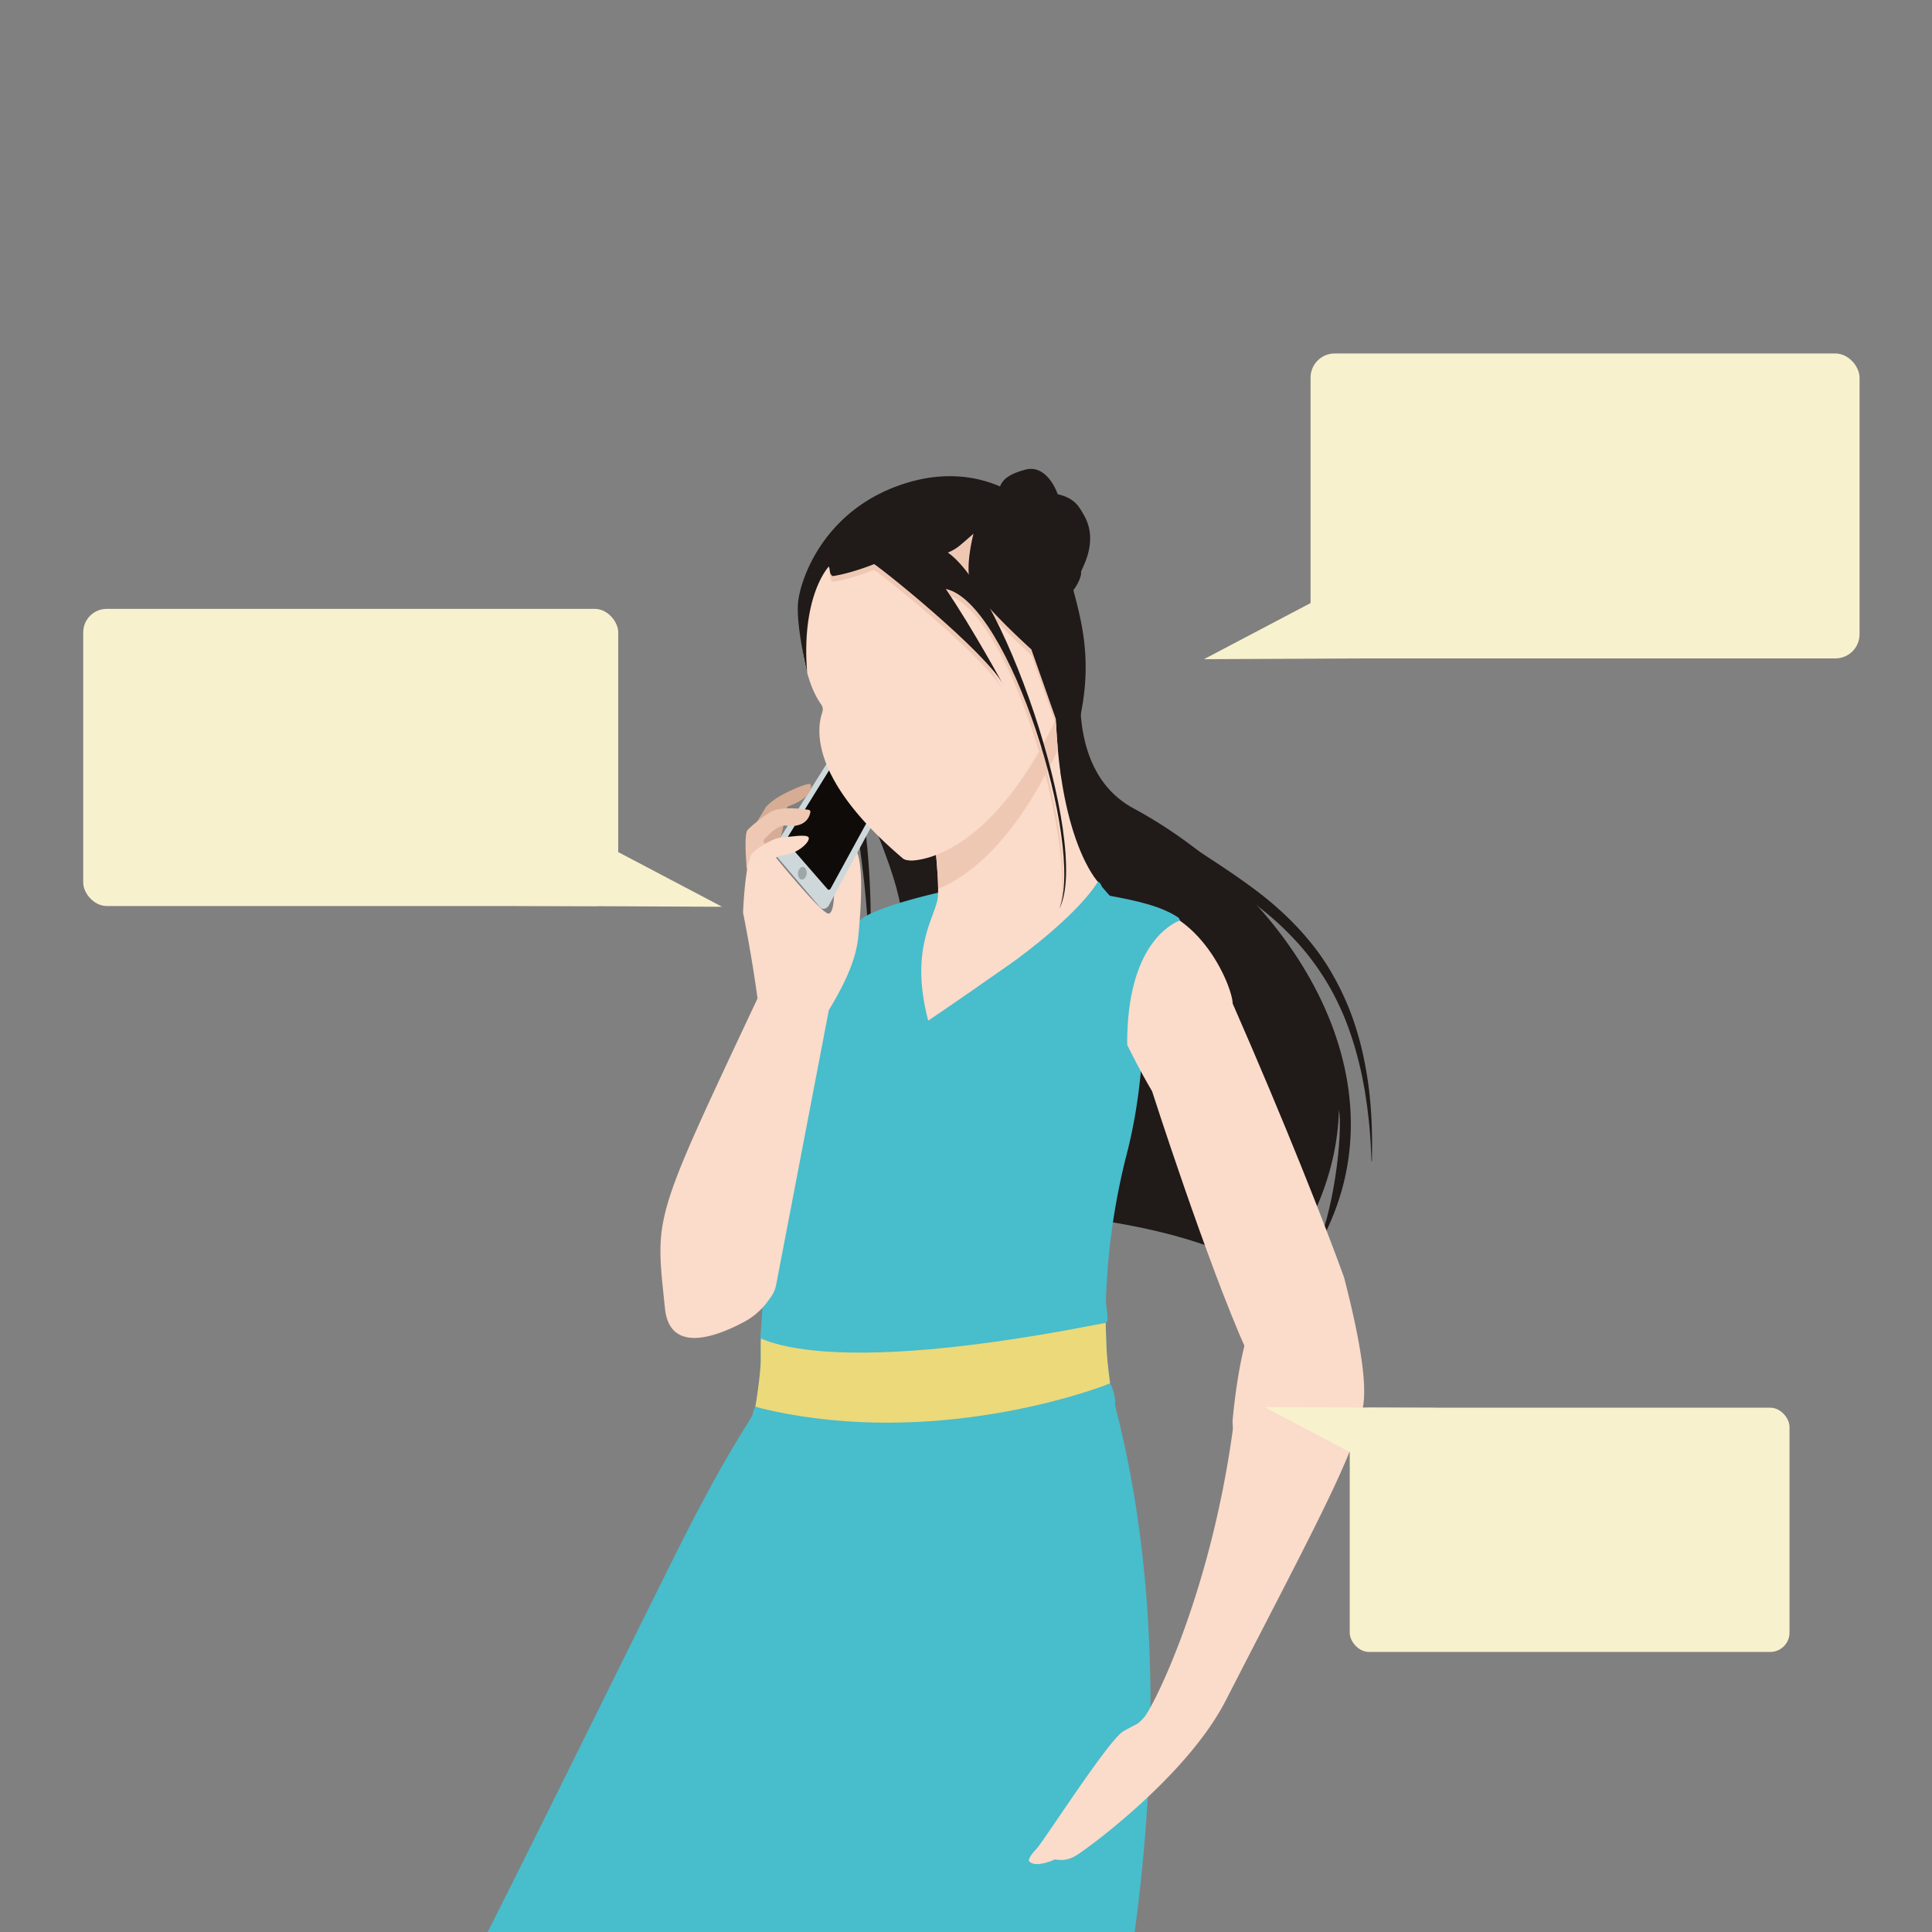
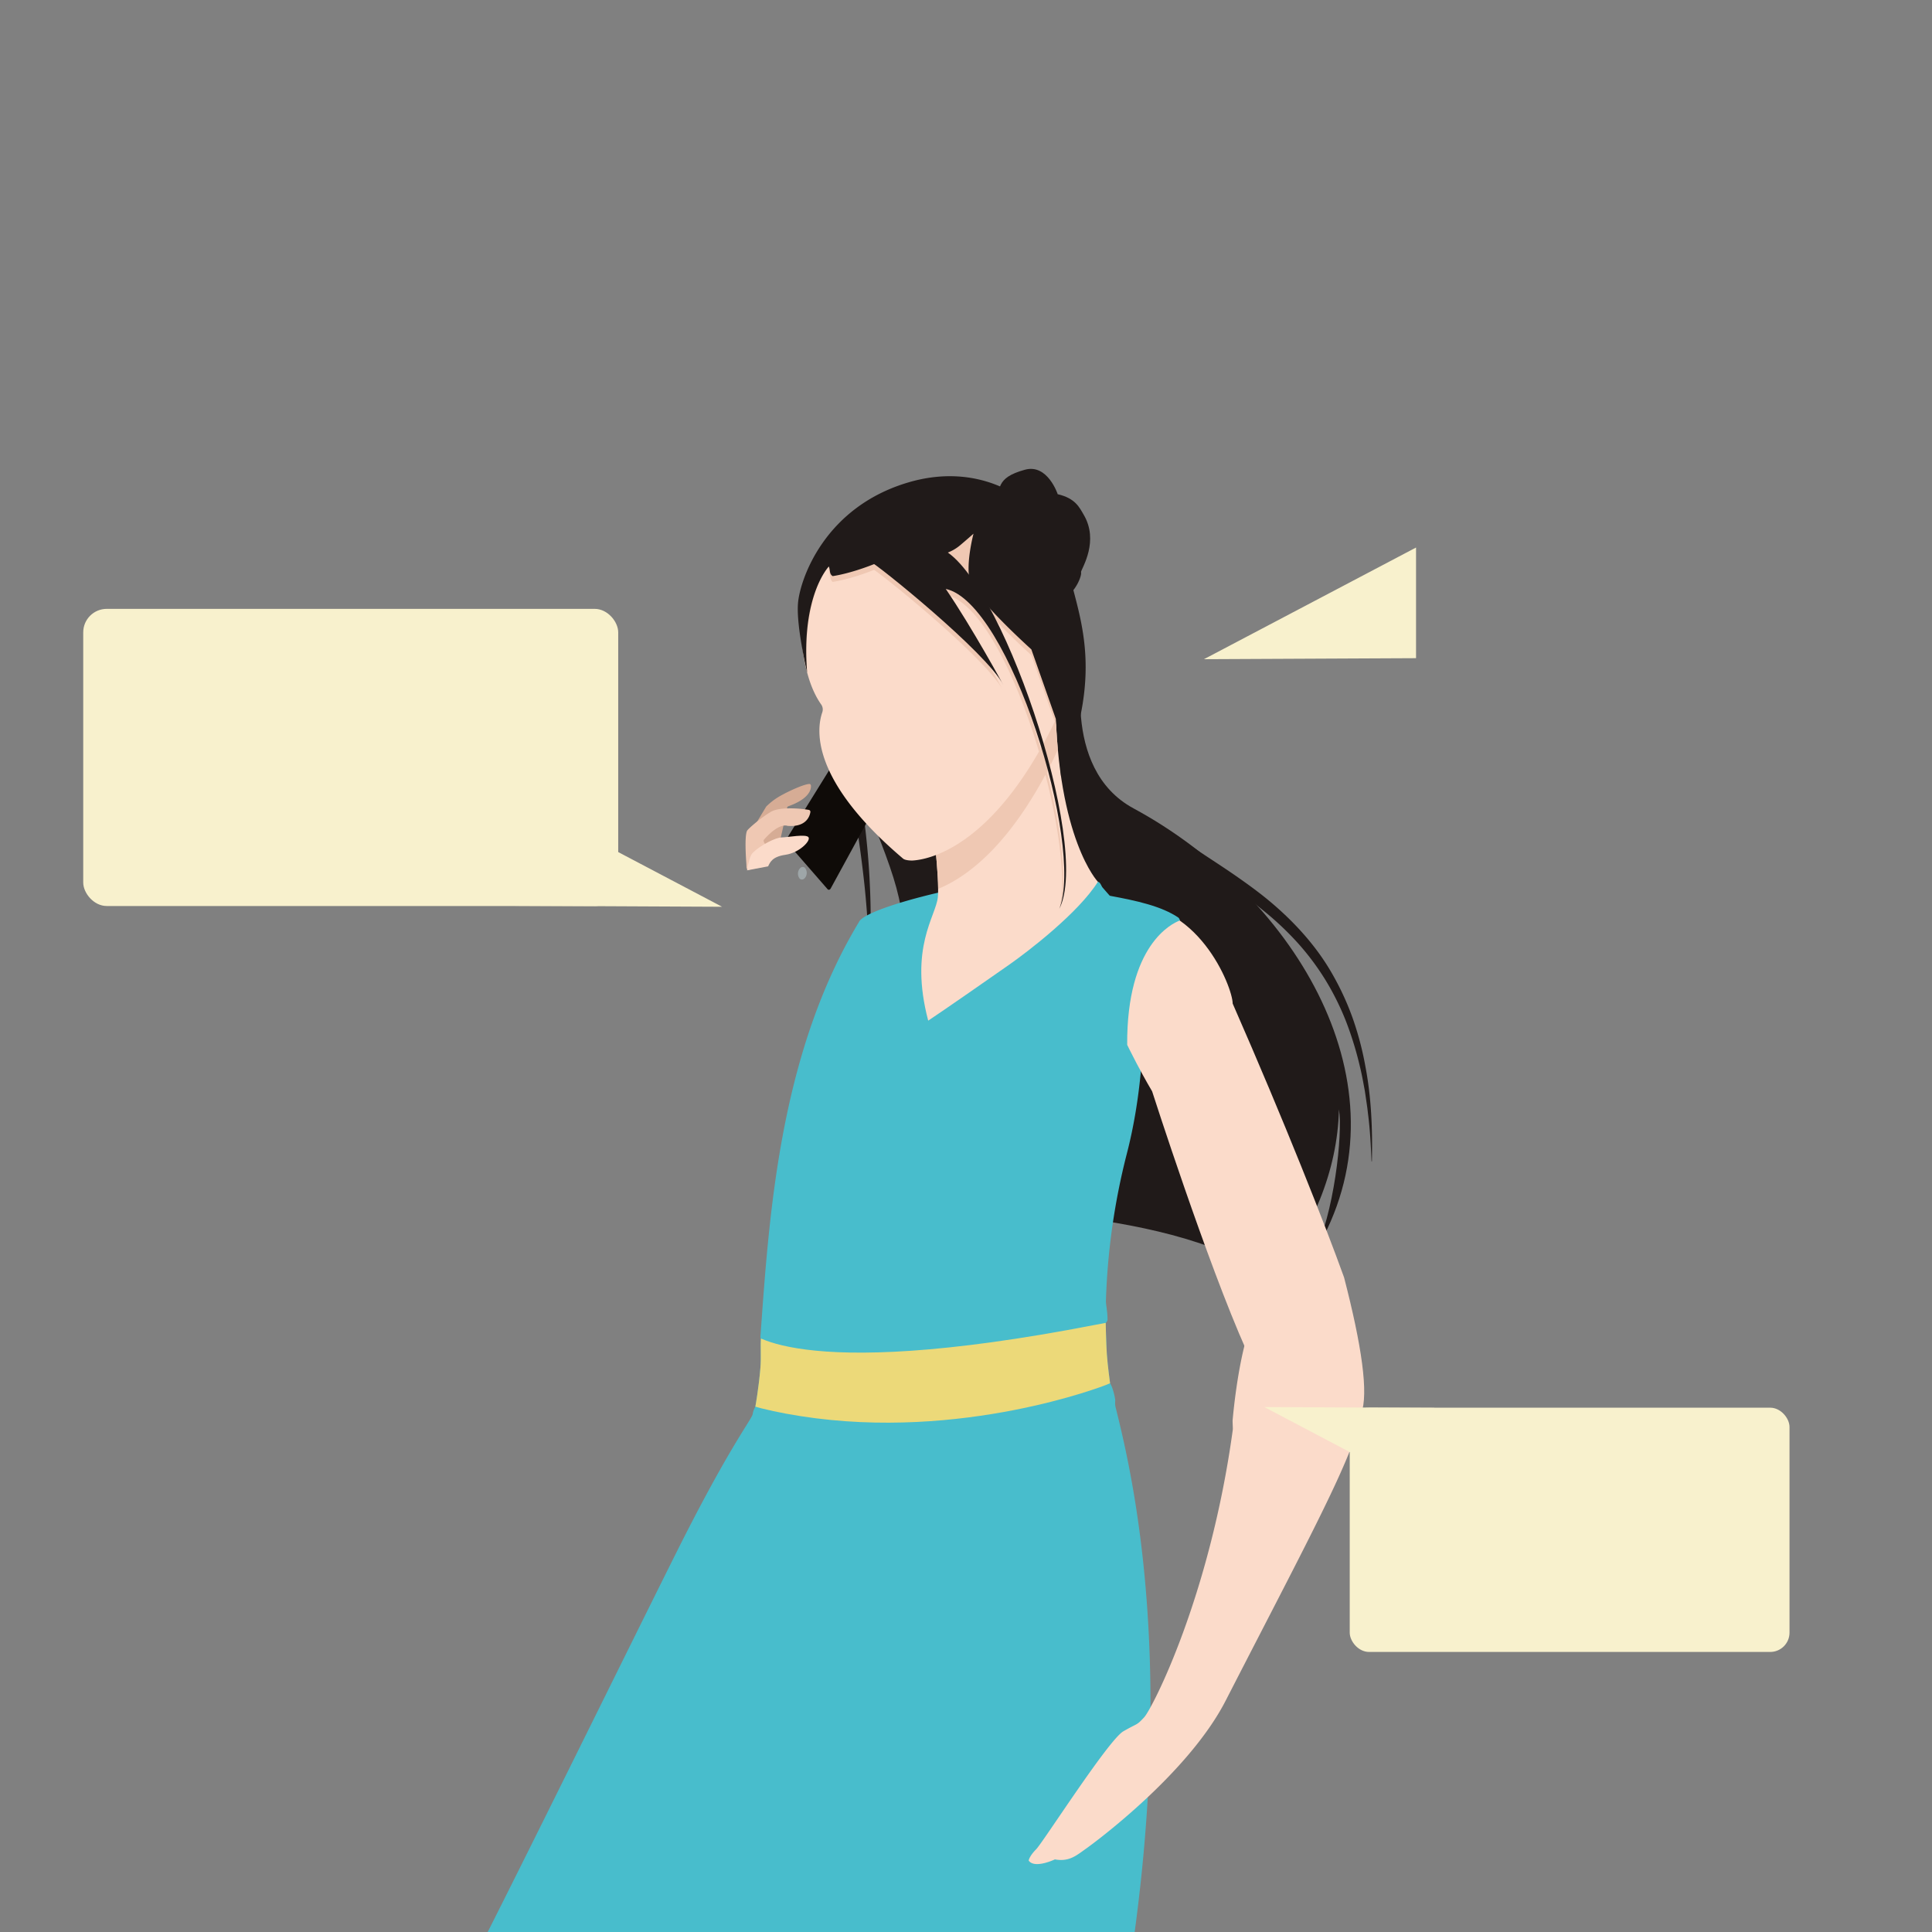
<svg xmlns="http://www.w3.org/2000/svg" id="Capa_1" data-name="Capa 1" viewBox="0 0 800 800">
  <rect x="0" y="0" width="800" height="800" fill="#808080" stroke="none" />
  <defs>
    <style>.cls-1{fill:#48bdcc;}.cls-2{fill:#fbdbca;}.cls-3{fill:#201a19;}.cls-4{clip-path:url(#clip-path);}.cls-5{fill:#ecd979;}.cls-6{fill:#ced8db;}.cls-7{fill:#0f0b08;}.cls-8{fill:#9ea6a8;}.cls-9{fill:#d6ac95;}.cls-10{fill:#efc8b3;}.cls-11{clip-path:url(#clip-path-2);}.cls-12{clip-path:url(#clip-path-3);}.cls-13{fill:#f8f1cd;}</style>
    <clipPath id="clip-path">
      <path class="cls-1" d="M185,832c-.955,5.673,71-141,95-189,22.244-44.488,31.437-55.444,31.673-57.48a8.574,8.574,0,0,1,1.1-3.021s1.416-7.84,2.1-16.144c.347-4.243-.031-8.69.212-12.105,0-.047-.212.127-.212-.671,0-.6,0,0,.129-1.8,3.617-50.9,8.313-116.233,40.6-169.879,1.62-3.985,20.762-9.583,35.135-12.777,15.858-3.524,63.882-3.992,63.882-3.992.975.1,1.426,1.781,1.922,2.357,2.9,3.36,7.625,8.786,11.653,12.016,1.512,1.212,2.4,1.6,3.194,3.194,0,0,7.323,48.186-4.791,95.025a279.03,279.03,0,0,0-8.653,60.933c-.043,1.448.668,4.546.668,7.74a1.971,1.971,0,0,1-.771,1.373s.206,9.038.479,12.955c.323,4.656,1.335,12.065,1.335,12.065,1.19,1.749,2.109,6.11,2.151,7.145a8.608,8.608,0,0,0,.075,2.493c7.566,30.561,34.262,138.048-12.053,319.313" />
    </clipPath>
    <clipPath id="clip-path-2">
      <path class="cls-2" d="M385.936,338.775s3.194,24.755,2.4,32.74-11.978,20.762-3.993,51.105c0,0,6.313-4.1,33.538-23.157,7.985-5.589,28.747-21.56,36.732-34.336,0,0-16.769-17.568-17.567-74.263S385.138,316.417,385.936,338.775Z" />
    </clipPath>
    <clipPath id="clip-path-3">
      <path class="cls-2" d="M331.636,252.534s-1.479,25.152,8.378,39.143a3.6,3.6,0,0,1,.483,3.253c-2,5.823-6.269,26.937,33.461,60.614.824.7,3.091.844,4.168.766,6.28-.454,28.317-4.877,50.931-43.088,20.4-34.474,17.121-51.561,15.172-63.083-2.761-16.314-14.331-49.588-43.919-49.509C372.493,200.705,338.109,208.545,331.636,252.534Z" />
    </clipPath>
  </defs>
  <path class="cls-3" d="M339.948,277.407c-2.781,2.628,5.352-1.348,4.276-1.4l-.021-.089.006.019.03.093.071.217.147.451.3.912.582,1.832,1.1,3.679c.714,2.457,1.432,4.913,2.069,7.39q1.936,7.422,3.6,14.907c2.107,10,3.97,20.056,5.268,30.191,1.323,10.128,2.354,20.295,2.792,30.493a283.282,283.282,0,0,1-.116,30.565l-.142,0q-.382-15.257-1.972-30.394c-1.1-10.082-2.442-20.126-4.217-30.1-1.8-9.964-3.756-19.9-6.141-29.729-1.146-4.926-2.354-9.837-3.664-14.718l-1.982-7.314-1.041-3.639-.525-1.818-.266-.909-.135-.46-.069-.239-.039-.134-.026-.1-.036-.146c-1.086-.081,7.057-4.057,4.287-1.4Z" />
  <path class="cls-3" d="M493.426,350.487c5.438,3.644,10.985,7.2,16.471,10.929,5.463,3.757,10.9,7.634,16.038,11.925,10.23,8.6,19.458,18.725,26.027,30.468a112.925,112.925,0,0,1,8.318,18.254,128.384,128.384,0,0,1,5.064,19.31c2.519,13.061,3.028,26.363,2.727,39.54h-.142c-.282-6.588-.614-13.171-1.461-19.695l-.283-2.448-.354-2.438c-.244-1.623-.463-3.249-.727-4.868-.6-3.225-1.163-6.454-1.949-9.633a141.365,141.365,0,0,0-5.722-18.711,109.517,109.517,0,0,0-8.652-17.424,106.314,106.314,0,0,0-11.642-15.491,124.946,124.946,0,0,0-14.155-13.28c-10.052-8.248-21.262-15.076-32.13-22.712Z" />
  <path class="cls-3" d="M449,272s-10.452,46.082,20.378,62.738c64.572,34.886,112.864,110.555,78.659,177.317-.937,1.83-3.993,7.187-3.993,7.187,8.209-16.03,12.073-49.507,10.381-59.889-.554,25.579-11.179,50.307-27.948,71.068-34.337-30.344-136.548-30.344-136.548-30.344S377.2,425.06,373.958,383.493c-1.69-21.7-10.594-35.958-36.732-104.607Z" />
  <path class="cls-1" d="M185,832c-.955,5.673,71-141,95-189,22.244-44.488,31.437-55.444,31.673-57.48a8.574,8.574,0,0,1,1.1-3.021s1.416-7.84,2.1-16.144c.347-4.243-.031-8.69.212-12.105,0-.047-.212.127-.212-.671,0-.6,0,0,.129-1.8,3.617-50.9,8.313-116.233,40.6-169.879,1.62-3.985,20.762-9.583,35.135-12.777,15.858-3.524,63.882-3.992,63.882-3.992.975.1,1.426,1.781,1.922,2.357,2.9,3.36,7.625,8.786,11.653,12.016,1.512,1.212,2.4,1.6,3.194,3.194,0,0,7.323,48.186-4.791,95.025a279.03,279.03,0,0,0-8.653,60.933c-.043,1.448.668,4.546.668,7.74a1.971,1.971,0,0,1-.771,1.373s.206,9.038.479,12.955c.323,4.656,1.335,12.065,1.335,12.065,1.19,1.749,2.109,6.11,2.151,7.145a8.608,8.608,0,0,0,.075,2.493c7.566,30.561,34.262,138.048-12.053,319.313" />
  <g class="cls-4">
    <path class="cls-5" d="M309.318,550.6s17.312,22.629,143.986-1.971,4.5,24.909,4.5,24.909-59.248,23.333-126.246,12.864-29.141-32.394-29.141-32.394Z" />
  </g>
-   <path class="cls-2" d="M318.061,358.738c.8-1.6,1.6-3.992,7.187-4.791s10.381-5.589,9.582-7.186-8.783,0-11.179,0-8.784,3.194-11.978,6.388-3.992,24.754-3.992,24.754c3.992,19.963,5.989,35.534,5.989,35.534-43.919,93.428-42.322,89.435-38.33,128.322,2.008,19.555,22.431,11.2,32.945,5.517a29,29,0,0,0,9.657-8.455l1.168-1.607a13.29,13.29,0,0,0,2.305-5.316l21.8-113.669c11.2-18.294,11.912-27.156,12.377-32.341,1.774-19.764,1.515-34.9-3.593-36.333-2.175-.609-5.989,13.176-6.388,16.769s0,11.18-2.4,11.978-21.937-23.218-21.937-23.218l-4.814.46,1.6,3.194" />
-   <path class="cls-6" d="M339.381,375.49l-17.756-20.833a4.845,4.845,0,0,1-.056-5.352L348.3,306.692a2.089,2.089,0,0,1,3.361-.565l16.667,16.492a4.135,4.135,0,0,1,.58,4.643L343.37,374.613C342.36,376.486,340.568,376.883,339.381,375.49Z" />
  <path class="cls-7" d="M342.66,368.166l-16.77-19.257a1.6,1.6,0,0,1-.036-1.771L349.187,309.5a.707.707,0,0,1,1.143-.2l15.918,15.909a1.4,1.4,0,0,1,.188,1.575l-22.453,41.094C343.649,368.493,343.056,368.62,342.66,368.166Z" />
  <path class="cls-8" d="M333.58,363.145c-.673,1.166-1.828,1.409-2.572.539a3.384,3.384,0,0,1-.114-3.656c.673-1.144,1.813-1.379,2.552-.528A3.378,3.378,0,0,1,333.58,363.145Z" />
  <path class="cls-9" d="M335.774,325.166c.2,1.5-.45,5.547-9.376,8.7a.643.643,0,0,0-.422.475c-.4,2-2.407,11.87-3.123,14.021-.674,2.019-9.831,9.184-12.69,11.384a.642.642,0,0,1-1.026-.4c-.426-2.522,1.73-9.011,1.592-13.04a5.794,5.794,0,0,1,1.706-4.292l4.827-8.022a26.9,26.9,0,0,1,5.694-4.345c3.487-1.991,9.619-4.82,12.109-5.029A.647.647,0,0,1,335.774,325.166Z" />
  <path class="cls-10" d="M334.945,335.367a.813.813,0,0,1,.612.927c-.3,1.8-1.805,6.318-9.51,5.675,0,0-3.194-1.6-9.583,5.59,0,0-1.6.8,3.194,4.791,4.057,3.38-6.167,6.8-9.4,7.768a.82.82,0,0,1-1.054-.709c-.293-3.165-.988-12.941.113-15.351.417-.915,6.132-5.7,9.542-7.678,0,0,1.6-1.377,6.388-1.6A44.358,44.358,0,0,1,334.945,335.367Z" />
  <path class="cls-2" d="M385.936,338.775s3.194,24.755,2.4,32.74-11.978,20.762-3.993,51.105c0,0,6.313-4.1,33.538-23.157,7.985-5.589,28.747-21.56,36.732-34.336,0,0-16.769-17.568-17.567-74.263S385.138,316.417,385.936,338.775Z" />
  <g class="cls-11">
    <path class="cls-10" d="M331.636,266.908s-1.479,25.145,8.374,39.137a3.615,3.615,0,0,1,.485,3.264c-2.017,5.89-5.114,27.152,35.859,61.407,0,0,25.947,2.089,52.7-43.12,20.4-34.474,17.121-51.561,15.172-63.084C441.468,248.2,429.9,214.924,400.31,215,372.493,215.079,338.109,222.918,331.636,266.908Z" />
    <path class="cls-10" d="M438.639,376.306c9.582-27.15-25.013-137.908-49.509-146.929-7.493-2.759-11.978-3.992-18.366-1.6-2.7,1.013-10.381,7.187-10.381,7.187,2.075.52,48.2,37.6,55.1,51.106,0,0-12.829-23.647-23.87-39.817C418.021,251.91,445.826,349.156,438.639,376.306Z" />
  </g>
  <path class="cls-2" d="M331.636,252.534s-1.479,25.152,8.378,39.143a3.6,3.6,0,0,1,.483,3.253c-2,5.823-6.269,26.937,33.461,60.614.824.7,3.091.844,4.168.766,6.28-.454,28.317-4.877,50.931-43.088,20.4-34.474,17.121-51.561,15.172-63.083-2.761-16.314-14.331-49.588-43.919-49.509C372.493,200.705,338.109,208.545,331.636,252.534Z" />
  <g class="cls-12">
    <path class="cls-10" d="M334.224,280.89s-4.584-19.172-3.785-28.755,10.78-39.808,45.915-50.048S437.84,215,441.833,235.765c3.942,20.5,16.445,42.552-2.447,88.446l-2.162-24.053L427.06,271.3s-23.956-21.56-25.553-28.747-1.6-6.388-1.6-6.388-2.857,2.54-5.569,4.817c-2.444,2.052-2.194-9.365-5.337-8.814-4.4.773-13.242,5.094-16.244,5.594,0,0,.4-2.795,2-9.183.264,2.385-17.735,10.481-29.945,12.377-1.513-.927-1.33-5.9-2-7.586C342.816,233.37,331.62,248.956,334.224,280.89Z" />
    <path class="cls-10" d="M438.639,376.306c9.582-27.15-25.013-137.908-49.509-146.929-7.493-2.759-11.978-3.992-18.366-1.6-2.7,1.013-10.381,7.187-10.381,7.187,2.075.52,48.2,37.6,55.1,51.106,0,0-12.829-23.647-23.87-39.817C418.021,251.91,445.826,349.156,438.639,376.306Z" />
  </g>
  <path class="cls-3" d="M437.974,204.642s-4.169-12.722-13.568-10.141c-12.416,3.408-10.15,7.922-12.4,15.83-3.027,10.662,18.04,38.405,24.909,38.355,7.17-.053,11.328-10.174,10.708-11.876.443-1.786,7.55-12.8,1.09-23.717C446.977,210.152,445.318,206.323,437.974,204.642Z" />
  <path class="cls-3" d="M334.224,278.494s-4.584-19.172-3.785-28.754,10.78-39.808,45.915-50.049,61.486,12.917,65.479,33.679c3.942,20.5,16.445,42.551-2.447,88.445l-2.162-24.053L427.06,268.9s-23.956-21.56-25.553-28.747,1.6-19.164,1.6-19.164-2.857,2.54-5.569,4.817A18.133,18.133,0,0,1,389,229.773c-4.4.772-13.242,5.093-16.244,5.593,0,0,.4-2.8,2-9.183.264,2.386-17.735,10.482-29.945,12.377-1.513-.926-.931-2.3-1.6-3.992C343.215,234.568,331.62,246.56,334.224,278.494Z" />
  <path class="cls-3" d="M438.639,376.306c13.575-26.351-25.013-140.3-49.509-149.324-7.493-2.76-11.978-3.993-18.366-1.6-2.7,1.012-10.381,7.186-10.381,7.186,2.075.52,48.2,37.6,55.1,51.106,0,0-12.829-23.646-23.87-39.817C418.021,249.515,449.02,349.955,438.639,376.306Z" />
  <path class="cls-2" d="M309.318,360.389c.58-3.4,1.349-6.234,2.355-7.24,3.194-3.194,9.583-6.388,11.978-6.388s10.381-1.6,11.179,0-3.992,6.388-9.582,7.186-6.388,3.194-7.187,4.791Z" />
  <path class="cls-2" d="M563.587,585.537c3.262-8.424.206-28.606-7.031-56.569-7.927-22-24.381-63.81-46.13-113.412-.011-6.907-14.871-44.063-46.434-40.941-31.436,3.111,13.076,77.28,13.076,77.28s22.677,70.72,39.064,107.346C516.132,559.241,540.308,592.21,563.587,585.537Z" />
  <path class="cls-2" d="M523.474,539.589c22.962,17.522,37.831,31.507,40.469,40.146,1.46,14.538-17.474,48.573-56.421,124.472-15.578,30.359-54.676,59.074-57.853,61.31-3.917,2.755-6.882,5.5-12.866,4.419,0,0-8.4,4.02-10.85.486,0,0,.214-1.773,3.082-4.663s29.939-45.3,36.126-48.869,5.306-2.236,8.614-5.793,27.166-49.752,36.672-118.877a4.887,4.887,0,0,0,.043-.846l-.109-3.008S513.7,547.062,523.474,539.589Z" />
  <path class="cls-1" d="M488.534,381.159c-3.22,1.2-22.031,10.013-21.794,51.487,0,0-21.348-17.646-21.044-32.646s3.876-30.934,14.3-29c10.227,1.9,20.964,4.169,28,9C488.167,380.115,488.724,381.088,488.534,381.159Z" />
  <rect class="cls-13" x="34.462" y="252.117" width="221.528" height="123.041" rx="9.73" />
  <polygon class="cls-13" points="213.425 330.416 213.425 375.065 299 375.474 213.425 330.416" />
  <rect class="cls-13" x="558.895" y="582.894" width="182.105" height="101.145" rx="7.999" transform="translate(1299.895 1266.933) rotate(180)" />
  <polygon class="cls-13" points="593.885 619.674 593.885 582.97 523.538 582.634 593.885 619.674" />
-   <rect class="cls-13" x="542.675" y="146.371" width="227.325" height="126.261" rx="9.985" transform="translate(1312.675 419.002) rotate(-180)" />
  <polygon class="cls-13" points="586.353 226.719 586.353 272.537 498.538 272.956 586.353 226.719" />
</svg>